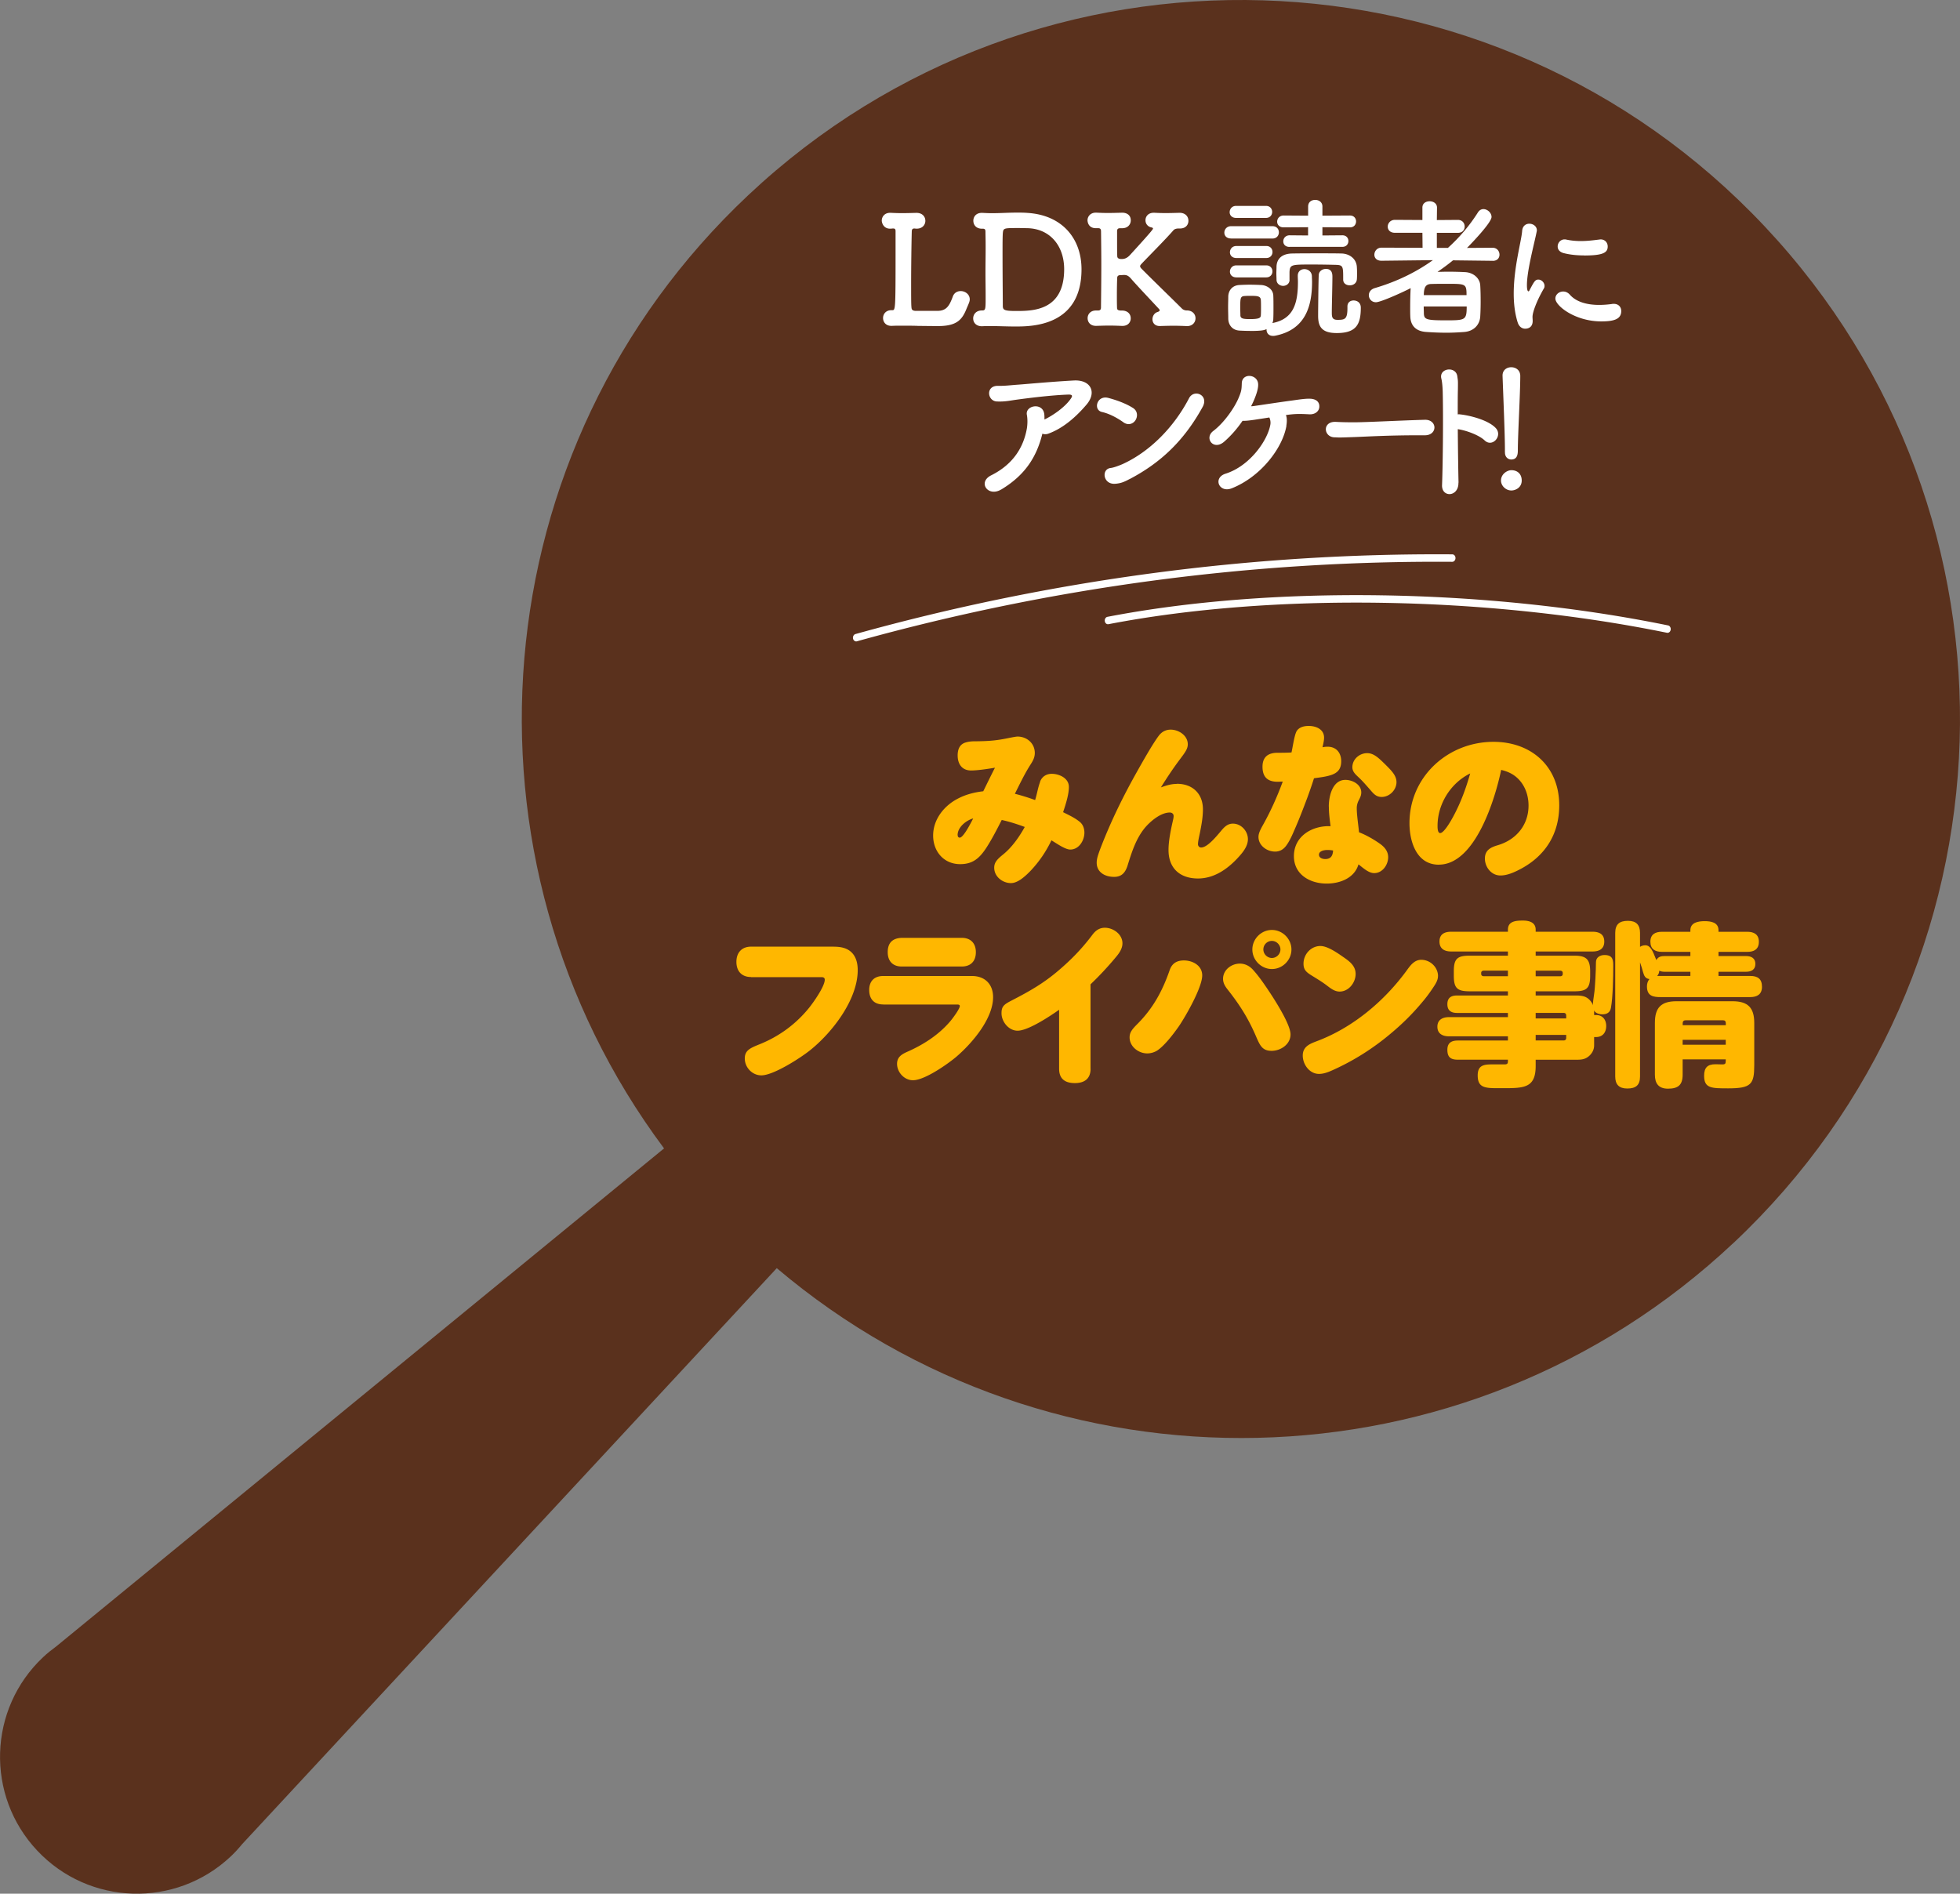
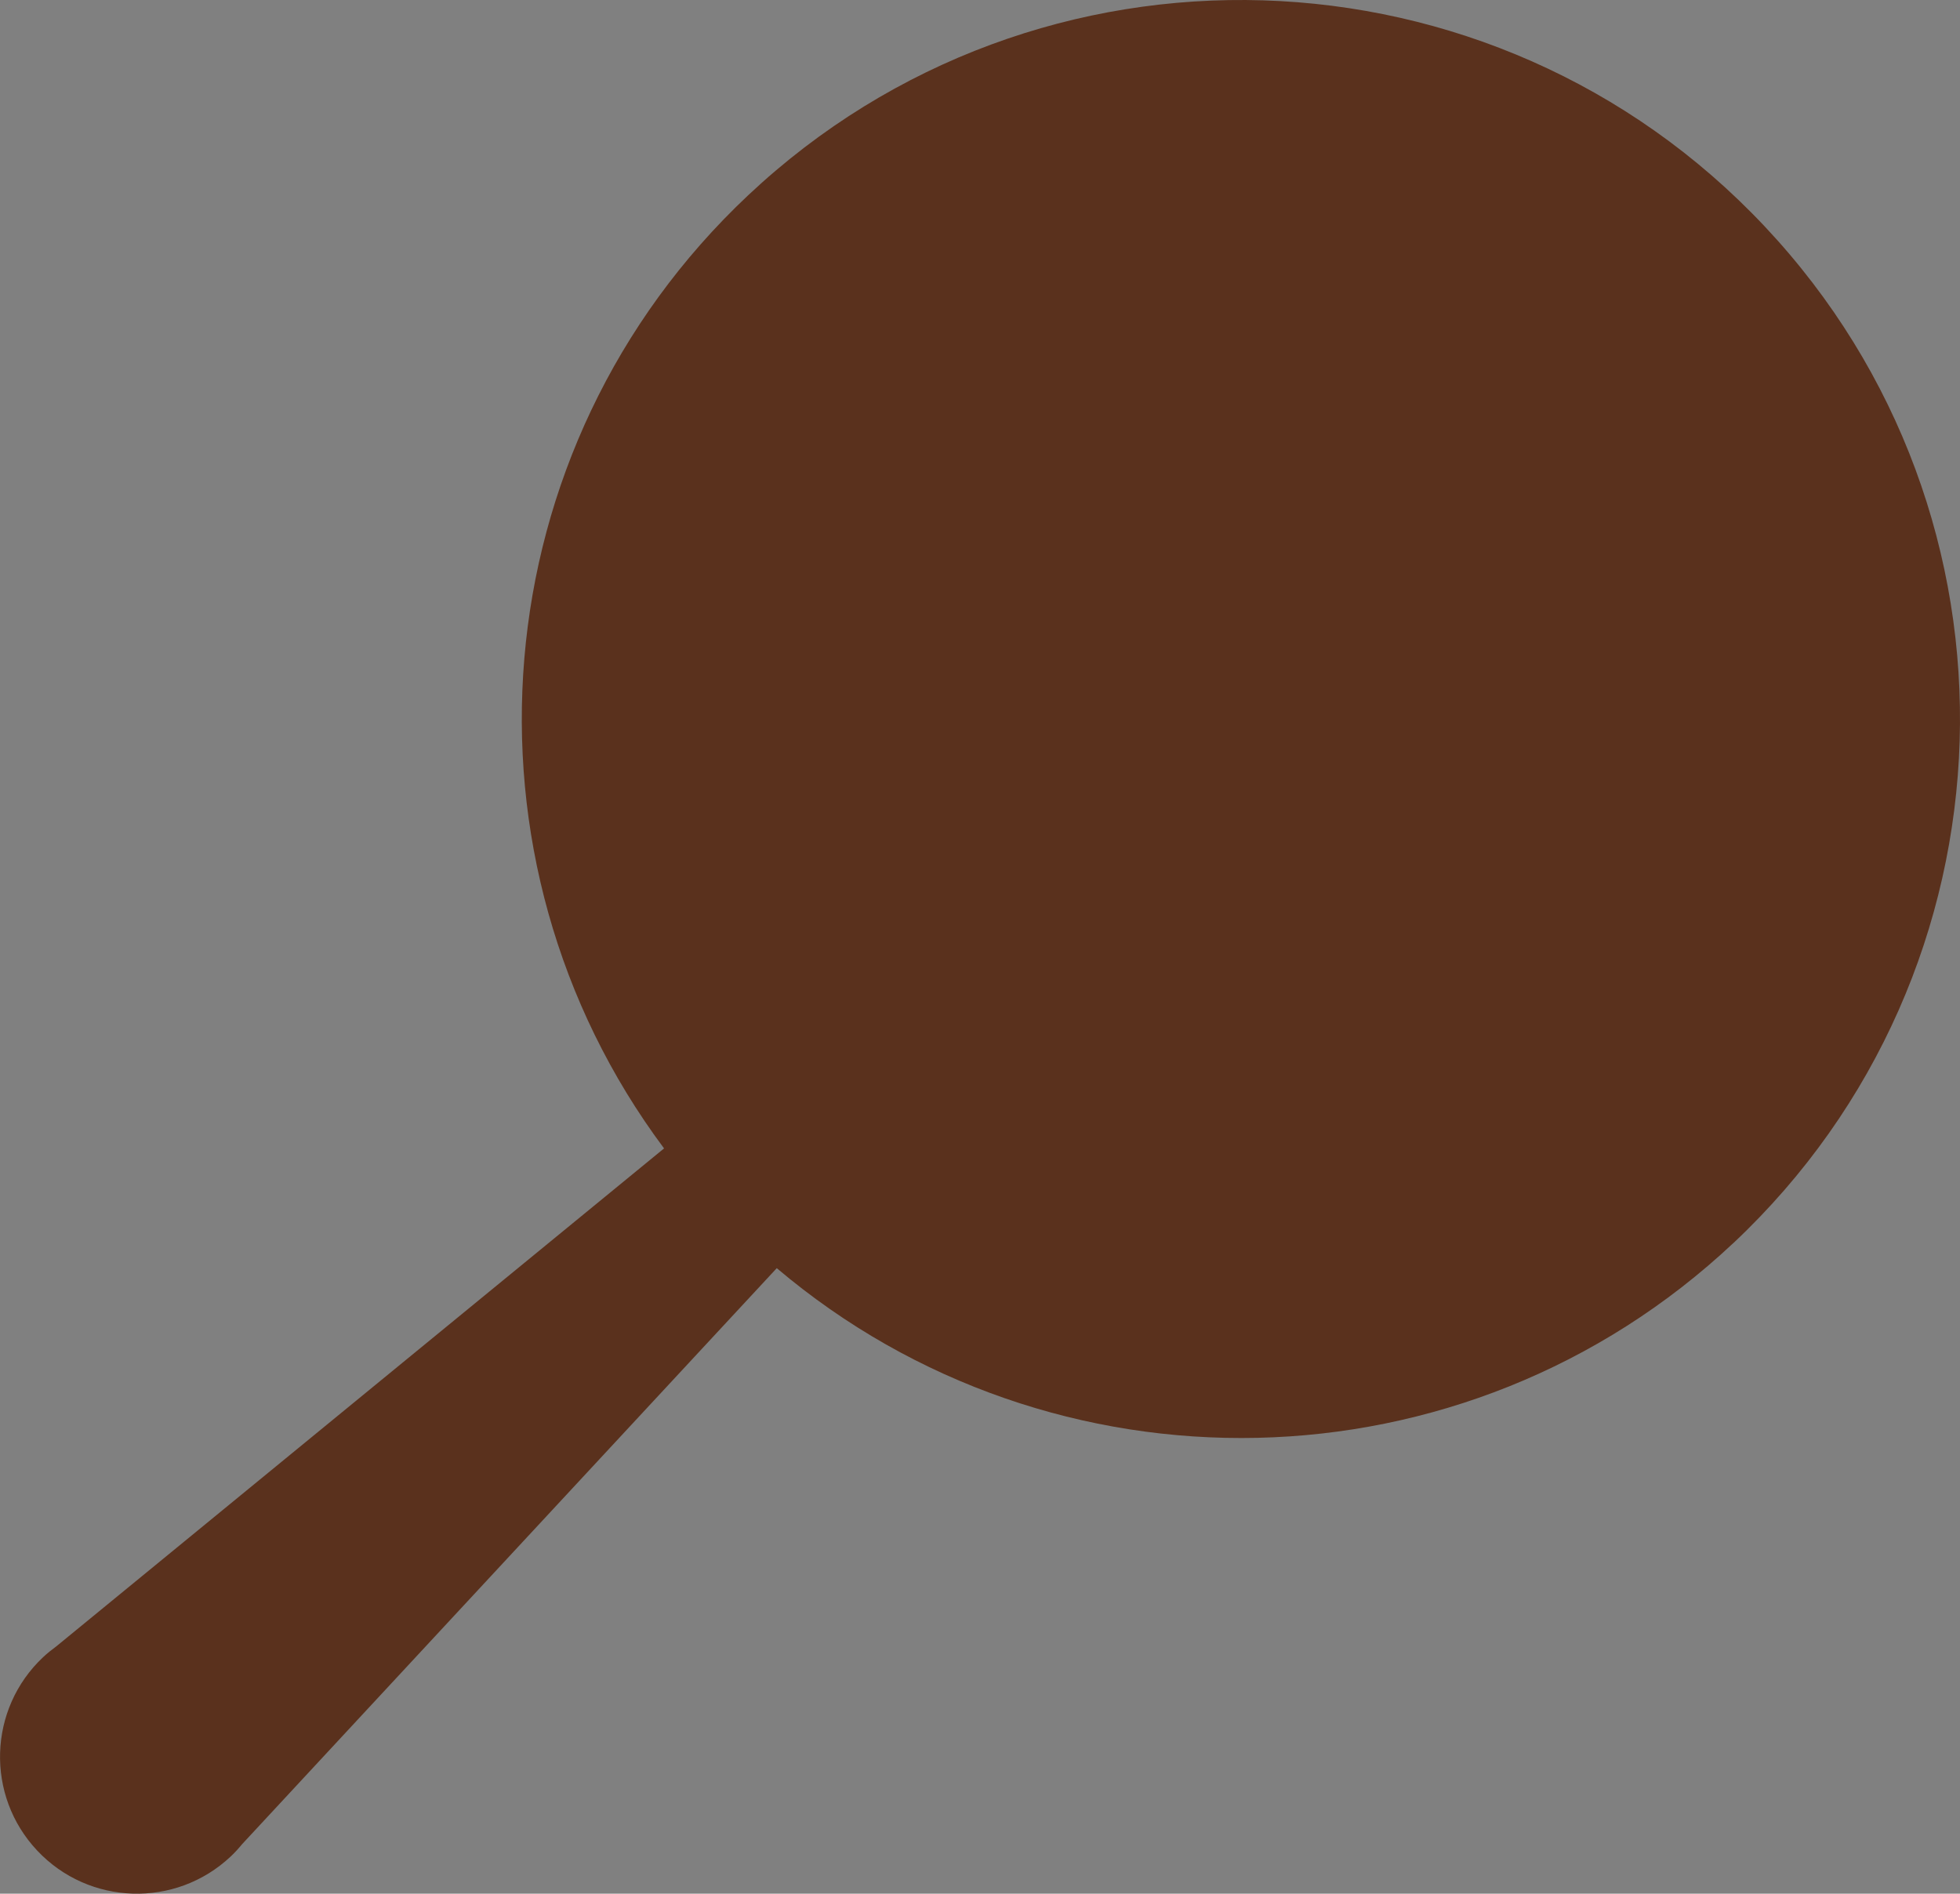
<svg xmlns="http://www.w3.org/2000/svg" viewBox="0 0 365.14 352.81">
  <rect x="0" y="0" width="365.14" height="352.81" fill="#808080" stroke="none" />
  <path d="M322.93 231.59c53.91-50.68 56.53-135.47 5.85-189.38S193.31-14.32 139.4 36.36c-50.13 47.13-55.88 123.74-15.69 177.6L10.48 306.74c-.84.62-1.67 1.27-2.44 2-10.26 9.64-10.76 25.78-1.11 36.04 9.64 10.26 25.78 10.76 36.04 1.11.78-.73 1.48-1.51 2.15-2.32l99.59-107.3c51.28 43.44 128.1 42.43 178.23-4.7z" fill="#5a311d" fill-rule="evenodd" />
-   <path d="M33.13 335.44c-4.48 4.21-11.53 4-15.75-.49-4.21-4.48-4-11.53.49-15.75 4.48-4.21 11.53-4 15.75.49 4.21 4.48 4 11.53-.49 15.75z" fill="#5a311d" fill-rule="evenodd" />
-   <path d="M193.76 145.63c.36-.94 1.17-1.46 2.18-1.46 1.4 0 3.19.81 3.19 2.44 0 1.3-.49 2.96-1.08 4.71 1.04.52 2.18 1.04 3.09 1.79.62.49.88 1.27.88 2.02 0 1.46-1.01 3.15-2.63 3.15-.94 0-2.5-1.11-3.51-1.72-.98 2.05-2.24 3.93-3.87 5.66-1.01 1.04-2.38 2.31-3.67 2.31-1.56 0-3.12-1.2-3.12-2.86 0-.98.52-1.56 1.69-2.5 1.63-1.33 2.96-3.22 4-5.1-1.4-.52-2.83-.98-4.29-1.3-.88 1.72-1.79 3.51-2.86 5.17-1.24 1.89-2.47 3.06-4.88 3.06-3.06 0-5.04-2.38-5.04-5.33 0-3.02 2.05-5.59 4.69-6.92 1.46-.75 3.02-1.14 4.65-1.33.72-1.46 1.43-2.93 2.18-4.39-1.3.23-3.28.52-4.45.52-1.66 0-2.5-1.17-2.5-2.8 0-1.17.39-2.08 1.46-2.41.75-.23 1.4-.23 2.05-.23 2.67-.03 3.97-.19 6.05-.62.81-.16 1.37-.26 1.59-.26 1.76 0 3.22 1.27 3.22 3.06 0 .88-.39 1.53-.85 2.24-1.07 1.69-1.95 3.54-2.86 5.36 1.3.33 2.54.72 3.77 1.17.36-1.14.52-2.31.94-3.41zm-15.35 9.94c0 .26.1.49.39.49.65 0 1.95-2.5 2.5-3.58-1.3.36-2.89 1.62-2.9 3.09zm40.85-9.54c2.93 0 4.84 1.86 4.84 4.75 0 1.3-.2 2.54-.46 3.87-.13.75-.46 1.98-.46 2.63 0 .33.23.62.58.62 1.14 0 2.73-1.92 3.74-3.12.59-.71 1.2-1.33 2.18-1.33 1.56 0 2.8 1.4 2.8 2.9 0 1.17-.75 2.21-1.5 3.06-2.05 2.34-4.65 4.26-7.8 4.26-3.38 0-5.5-1.92-5.49-5.33 0-1.66.42-3.74.85-5.59.06-.29.1-.49.1-.72 0-.42-.33-.65-.71-.65-1.69 0-3.61 1.62-4.65 2.86-1.66 2.02-2.44 4.52-3.22 7.02-.42 1.33-1.11 2.11-2.5 2.11-1.82 0-3.25-.94-3.25-2.63 0-.72.2-1.33.68-2.63 1.92-5.01 4.23-9.72 6.83-14.34 1.01-1.79 2.86-5.1 4.03-6.66.55-.75 1.3-1.17 2.24-1.17 1.53 0 3.19 1.11 3.19 2.73 0 .85-.52 1.53-1.37 2.67-1.33 1.76-2.51 3.54-3.64 5.36 1.01-.36 1.89-.65 2.99-.65zm22.24-9.71c.46-.85 1.43-1.07 2.31-1.07 1.37 0 2.86.62 2.86 2.18 0 .42-.07.81-.29 1.79.29-.06.62-.1.94-.1 1.63 0 2.54 1.14 2.54 2.7 0 1.46-.65 2.18-1.95 2.6-1.04.33-2.05.42-3.12.58-.36 1.17-.78 2.34-1.2 3.51-.78 2.08-1.56 4.13-2.47 6.18-.42.98-.88 2.02-1.5 2.86-.52.71-1.2 1.11-2.08 1.11-1.5 0-3.09-1.11-3.09-2.73 0-.59.26-1.17.68-1.95 1.53-2.7 2.77-5.46 3.84-8.36-.33 0-.62.03-.94.03-1.98 0-2.83-.98-2.83-2.8 0-1.82 1.04-2.6 2.8-2.6.78 0 1.72 0 2.6-.06.23-.98.52-3.12.91-3.87zm6.05 13.95c0-1.92.68-4.97 3.09-4.97 1.33 0 2.96.85 2.96 2.34 0 .52-.2.94-.42 1.37-.26.46-.42 1.01-.42 1.53 0 1.33.29 3.12.42 4.52 1.33.52 2.6 1.24 3.77 2.05.91.62 1.66 1.43 1.66 2.6 0 1.43-1.07 2.96-2.6 2.96-1.07 0-2.11-1.01-2.93-1.63-.75 2.57-3.45 3.58-5.92 3.58-3.09 0-6.11-1.66-6.11-5.11 0-3.61 3.19-5.59 6.5-5.59h.33c-.16-1.2-.32-2.44-.32-3.64zm-.27 8.09c-.55 0-1.56.16-1.56.88 0 .62.68.81 1.17.81 1.04 0 1.4-.62 1.46-1.59-.36-.07-.71-.1-1.07-.1zm7.42-18.04c1.24 0 2.15.91 3.35 2.08 1.17 1.17 2.11 2.08 2.11 3.32 0 1.46-1.3 2.76-2.76 2.76-1.01 0-1.5-.59-2.11-1.3-.72-.81-1.4-1.63-2.21-2.38-.55-.52-1.14-1.04-1.14-1.85 0-1.5 1.33-2.63 2.76-2.63zm13.34 20.78c-4.16 0-5.46-4.33-5.46-7.74 0-8.65 7.16-15.15 15.65-15.15 7.09 0 12.26 4.62 12.25 11.84 0 5.27-2.54 9.36-7.16 11.83-1.17.62-2.5 1.23-3.8 1.23-1.69 0-2.89-1.56-2.89-3.15 0-1.59 1.11-2.11 2.44-2.5 3.38-1.01 5.69-3.74 5.69-7.38 0-2.11-.81-4.2-2.53-5.5-.78-.59-1.62-.91-2.57-1.14-1.11 5.36-4.82 17.65-11.61 17.65zm-.23-7.22c0 .33 0 1.33.49 1.33.75 0 2.15-2.54 2.47-3.15 1.37-2.54 2.34-5.2 3.12-7.96-3.64 1.79-6.08 5.69-6.08 9.78zm-127.89 28.15c-1.76 0-2.73-1.11-2.73-2.83 0-1.69.98-2.83 2.73-2.83h14.99c1.11 0 2.24.04 3.22.66 1.27.81 1.66 2.28 1.66 3.71 0 5.53-4.78 11.67-8.91 14.96-1.79 1.43-6.8 4.65-9.04 4.65-1.69 0-3.09-1.46-3.09-3.15 0-1.53 1.04-1.95 2.83-2.67 3.67-1.49 6.76-3.8 9.17-6.79.81-1.01 2.89-3.96 2.9-5.2 0-.42-.29-.49-.65-.49h-13.07zm24.61 5.11c-1.69 0-2.6-1.01-2.6-2.7 0-1.63.94-2.6 2.6-2.6h16.55c2.41 0 3.93 1.54 3.93 3.94 0 4.03-3.91 8.58-6.83 11.09-1.66 1.4-5.92 4.39-8.1 4.39-1.59 0-2.96-1.46-2.96-3.06 0-1.37 1.01-1.85 2.12-2.34 2.89-1.3 5.59-3.05 7.68-5.46.49-.55 1.89-2.44 1.89-2.96 0-.29-.33-.29-.55-.29h-13.72zm14.64-12.41c1.66 0 2.63 1.01 2.63 2.67s-.94 2.67-2.63 2.67h-11.19c-1.66 0-2.6-1.01-2.6-2.67 0-1.76.91-2.6 2.6-2.67h11.19zm24 24.39c0 1.89-1.17 2.67-2.93 2.67-1.82 0-2.93-.78-2.93-2.67v-10.99c-1.66 1.17-5.75 3.9-7.74 3.9-1.66 0-2.99-1.69-2.99-3.25 0-1.27.42-1.63 1.95-2.41 3.22-1.66 5.63-3.05 8.16-5.13 2.63-2.18 4.78-4.36 6.83-7.09.58-.78 1.3-1.3 2.31-1.3 1.56 0 3.28 1.2 3.28 2.9 0 1.04-.68 1.95-1.33 2.7a60.097 60.097 0 01-4.62 4.94v15.74zm20.8-17.39c0 2.21-3.03 7.54-4.36 9.49-.98 1.4-2.7 3.67-4.1 4.55-.55.32-1.17.49-1.79.49-1.62 0-3.28-1.27-3.28-2.99 0-.94.49-1.53 1.53-2.57 2.86-2.89 4.59-6.08 5.92-9.91.42-1.27 1.3-1.85 2.67-1.85 1.63 0 3.41.94 3.41 2.8zm9.53-.97c.91 1.01 1.69 2.12 2.44 3.22 1.2 1.76 4.49 6.77 4.48 8.75 0 1.85-1.85 3.06-3.54 3.05-1.72 0-2.15-1.01-2.86-2.63-1.46-3.42-3.05-5.92-5.33-8.81-.46-.58-.84-1.2-.84-1.98 0-1.66 1.56-2.83 3.12-2.83 1.04 0 1.89.49 2.54 1.24zm7.09-3.86c0 1.98-1.66 3.64-3.64 3.64-1.98 0-3.64-1.66-3.64-3.64s1.66-3.64 3.64-3.64c1.98 0 3.64 1.66 3.64 3.64zm-5.23-.01c0 .85.71 1.59 1.59 1.59.88 0 1.59-.75 1.59-1.59s-.72-1.59-1.59-1.59c-.88 0-1.59.71-1.59 1.59zm32.53 4.99c0 .71-.42 1.4-.81 1.98-.68 1.04-1.37 1.98-2.18 2.92-1.79 2.15-3.71 4.03-5.82 5.79-3.32 2.8-7.03 5.14-10.99 6.89-.75.33-1.53.62-2.37.62-1.76 0-3.02-1.76-3.02-3.42s1.3-2.18 2.6-2.67c6.76-2.53 12.62-7.51 16.75-13.16.68-.94 1.43-2.01 2.73-2.01 1.66 0 3.12 1.37 3.12 3.06zm-21.91-5.63c1.33 0 3.15 1.27 4.26 2.05 1.14.78 2.31 1.63 2.31 3.16 0 1.59-1.27 3.28-2.99 3.28-.91 0-1.66-.59-2.34-1.11-.81-.62-1.66-1.14-2.5-1.66-1.24-.75-1.89-1.17-1.88-2.44 0-1.72 1.37-3.28 3.16-3.28zm51 18.52c0 .75-.33 1.4-.88 1.92-.78.71-1.5.75-2.5.75h-7.51v1.17c0 4.1-2.18 4.13-6.11 4.13H279c-2.41 0-3.71-.13-3.71-2.38 0-1.79 1.01-2.05 2.54-2.05h2.41c.59 0 .68-.16.68-.65v-.23h-9.33c-1.33 0-1.95-.46-1.95-1.85 0-1.3.78-1.72 1.95-1.72h9.33v-.78h-10.96c-1.17 0-2.18-.46-2.18-1.79s1.01-1.79 2.18-1.79h10.96v-.78h-9.46c-1.11 0-1.82-.43-1.82-1.63s.72-1.63 1.82-1.62h9.46v-.78h-7.12c-2.34 0-2.96-.59-2.96-2.93v-.78c0-2.34.62-2.93 2.96-2.93h7.12v-.78h-10.57c-1.24 0-2.18-.49-2.18-1.86s.94-1.82 2.18-1.82h10.57v-.39c0-1.63 1.59-1.69 2.83-1.69 1.11 0 2.34.33 2.34 1.69v.39h10.6c1.24 0 2.18.46 2.18 1.83s-.94 1.85-2.18 1.85h-10.6v.78h7.22c2.21 0 2.93.69 2.93 2.93v.78c0 2.34-.62 2.93-2.93 2.93h-7.22v.78h7.51c1.24 0 2.15.17 2.89 1.27.49.75.49 1.27.49 2.11v.26h.36c1.24 0 1.89.88 1.89 2.05s-.65 2.05-1.89 2.05h-.36v1.56zm-16.06-13.93h-4.49c-.26 0-.49.13-.49.42v.2c0 .29.23.42.49.42h4.49v-1.04zm5.17 11.97v1.04h5.2c.33 0 .49-.19.49-.49v-.55h-5.69zm0-3.06h5.69v-.52c0-.33-.16-.52-.49-.52h-5.2v1.04zm4.55-7.86c.29 0 .49-.13.49-.42v-.2c0-.29-.2-.42-.49-.42h-4.55v1.04h4.55z" fill="#ffb700" />
-   <path d="M300.54 180.04c0 2.05-.07 5.79-.43 7.74-.16.88-.78 1.2-1.59 1.2-.94 0-1.79-.46-1.79-1.5 0-.52.16-1.79.26-2.37.16-.94.33-4.42.33-5.85 0-.88.75-1.33 1.59-1.33 1.63 0 1.63 1.01 1.63 2.11zm5.92-3.93c.98 0 1.37.88 2.11 2.76.36-.65.91-.75 1.59-.75h4.75v-.78h-5.3c-1.24 0-2.15-.49-2.15-1.89 0-1.37.91-1.85 2.15-1.85h5.3v-.29c0-1.46 1.5-1.69 2.67-1.69s2.57.23 2.57 1.69v.29h5.37c1.24 0 2.15.49 2.15 1.86 0 1.4-.91 1.89-2.15 1.88h-5.37v.78h5.11c.98 0 1.76.39 1.76 1.47s-.78 1.46-1.76 1.46h-5.11v.78h5.92c1.4 0 2.18.56 2.18 2.02 0 1.4-.91 1.92-2.18 1.92h-16.71c-1.33 0-2.54-.17-2.54-1.99 0-.49.13-.98.46-1.37-.75-.1-.98-.55-1.2-1.33-.13-.49-.29-1.07-.55-1.79v21.27c0 1.63-.79 2.24-2.38 2.24-1.53 0-2.24-.75-2.24-2.24V173.8c.01-1.63.82-2.24 2.38-2.24 1.53 0 2.24.75 2.24 2.25v2.6c.26-.19.62-.29.94-.29zm7.01 21.26v2.86c0 1.92-.85 2.6-2.73 2.6-1.76 0-2.44-.98-2.44-2.6v-9.66c0-2.86 1.18-4.03 4.04-4.03h10.41c2.86 0 4.06 1.18 4.06 4.04v7.9c0 3.54-.59 4.29-4.85 4.29-3.12 0-4.49 0-4.49-2.34 0-1.5.62-2.15 2.11-2.15.42 0 .85.03 1.27.03.58 0 .65-.16.65-.71v-.23h-8.03zm1.44-15.54v-.78h-4.75c-.39 0-.71-.04-1.04-.2-.03.42-.13.65-.39.98h6.18zm-1.44 11.9v.91h8.03v-.91h-8.03zm8.04-3.12c0-.33-.16-.52-.49-.52H314c-.33 0-.52.19-.52.52v.39h8.03v-.39z" fill="#ffb700" />
-   <path d="M170.95 60.71c-.92-.03-1.96-.03-2.91-.03-.7 0-1.34 0-1.88.03h-.11c-1.04 0-1.54-.73-1.54-1.46s.53-1.46 1.54-1.46h.17c.59 0 .62-.03.62-10.58v-4.14c0-.39-.14-.5-.42-.5h-.11c-.11 0-.22.03-.36.03-1.43.08-1.68-1.21-1.68-1.49 0-.73.53-1.46 1.54-1.46h.14c.59.03 1.32.06 2.1.06.92 0 1.88-.03 2.63-.05h.06c1.12 0 1.65.73 1.65 1.48s-.56 1.46-1.6 1.46h-.11c-.11 0-.22-.03-.34-.03-.25 0-.45.08-.48.48-.06 2.3-.12 6.58-.12 9.88 0 2.02 0 3.67.05 4.2.03.48.08.73.73.79h4.06c1.65 0 2.24-.78 2.94-2.71.25-.67.84-.98 1.46-.98.81 0 1.68.59 1.68 1.54 0 .36-.11.62-.56 1.65-.84 2.16-1.85 3.33-5.35 3.33-1.18 0-3.25-.03-3.7-.03h-.11zm18.22.12c-1.6 0-3.02-.08-4.65-.08-.5 0-1.01 0-1.54.03-1.06.03-1.68-.62-1.68-1.46 0-.73.53-1.48 1.62-1.48.62 0 .7-.08.7-2.07v-.81c0-1.23-.03-2.72-.03-4.23 0-1.51.03-3.02.03-4.31v-.78c0-1.04-.03-1.88-.03-2.41 0-.45-.08-.62-.5-.62h-.14c-1.12 0-1.62-.73-1.62-1.49s.53-1.46 1.57-1.46h.11c.62.03 1.2.06 1.76.06 1.62 0 3.08-.11 4.7-.11.64 0 1.29 0 1.99.06 6.47.42 10.02 4.82 10.02 10.5 0 10.61-9.24 10.66-12.32 10.66zm-.24-18.34c-1.9 0-2.02.11-2.1.87-.06.64-.06 2.21-.06 4.03 0 3.7.05 8.51.05 9.6 0 .78.31.95 2.52.95 3.16 0 8.9-.08 8.91-7.78 0-4.42-2.71-7.64-7.02-7.65 0 0-1.23-.03-2.3-.03zm32.2 18.26h-.11c-.73-.03-1.54-.06-2.32-.06-.95 0-1.88.03-2.55.05h-.11c-.92 0-1.34-.62-1.34-1.26 0-.56.34-1.15.87-1.32.25-.08.48-.2.48-.34 0-.06-.03-.11-.08-.2-1.65-1.79-4.06-4.31-5.35-5.8-.42-.45-.73-.59-1.2-.59-.25 0-.48.03-.7.03s-.59.06-.59.53c-.03.67-.06 1.85-.06 3.36 0 .67 0 1.4.03 2.21 0 .34.17.5.84.5.98-.03 1.71.51 1.71 1.46 0 .7-.5 1.4-1.54 1.4H209c-.73-.03-1.51-.06-2.27-.06-.92 0-1.79.03-2.46.05h-.11c-1.04 0-1.54-.7-1.54-1.43s.53-1.43 1.54-1.43h.36c.34 0 .59-.08.59-.56.03-2.55.06-5.35.06-8.04 0-2.18-.03-4.31-.05-6.1 0-.56-.2-.64-.62-.64h-.22c-1.65.08-1.68-1.4-1.68-1.46 0-.7.53-1.43 1.54-1.43h.14c.59.03 1.32.06 2.07.06.92 0 1.88-.03 2.63-.05.87-.03 1.68.39 1.68 1.43 0 .73-.53 1.46-1.6 1.46h-.36c-.34 0-.59.08-.59.56v1.68c0 1.26 0 2.27.03 2.91 0 .28.08.59.81.59.62 0 1.09-.22 1.62-.81 4.17-4.56 4.23-4.76 4.23-4.87 0-.08-.08-.17-.25-.2-.76-.14-1.15-.73-1.15-1.34 0-.7.5-1.4 1.54-1.4h.11c.59.03 1.32.06 2.04.06.92 0 1.85-.03 2.6-.05 1.06-.03 1.71.62 1.71 1.49 0 .73-.5 1.43-1.57 1.43h-.28c-.34 0-.73.08-.95.34-1.46 1.68-4.15 4.37-5.86 6.16-.2.22-.34.36-.34.53 0 .14.08.25.22.42 2.01 2.04 6.13 6.02 7.61 7.51.22.2.59.31.81.31 1.04-.03 1.68.64 1.68 1.46 0 .73-.53 1.46-1.6 1.46zm8.22-16.32c-.87 0-1.26-.53-1.26-1.09 0-.59.45-1.2 1.26-1.2h7.7c.81 0 1.2.56 1.2 1.15 0 .56-.39 1.15-1.2 1.15h-7.7zm3.5 17.22c-.7 0-1.4-.03-1.96-.06-1.26-.08-2.04-.98-2.07-2.21 0-.73-.03-1.46-.03-2.16 0-.7.03-1.37.03-1.99.03-1.06.7-2.04 2.04-2.13.62-.03 1.29-.06 1.93-.06.78 0 1.54.03 2.18.06 1.06.06 2.21.78 2.24 1.99.03.64.03 1.4.03 2.16 0 .76 0 1.48-.03 2.1 0 .31-.06.59-.17.84 3.89-.75 4.76-3.58 4.76-7.7 0-.34-.03-.7-.03-1.06v-.06c0-.84.62-1.23 1.23-1.23.67 0 1.37.45 1.4 1.32 0 .34.03.67.03 1.04 0 4.48-1.18 8.93-6.89 10.05-.14.03-.28.03-.39.03-.81 0-1.2-.56-1.2-1.15v-.11c-.39.17-.73.34-3.11.34zm-2.57-21.05c-.81 0-1.2-.53-1.2-1.06 0-.59.42-1.18 1.2-1.18h5.57c.76 0 1.15.56 1.15 1.12s-.39 1.12-1.15 1.12h-5.57zm.05 11.08c-.81 0-1.2-.53-1.2-1.06 0-.59.42-1.18 1.2-1.18h5.57c.76 0 1.15.56 1.15 1.12s-.39 1.12-1.15 1.12h-5.57zm0-3.61c-.81 0-1.2-.53-1.2-1.06 0-.59.42-1.18 1.21-1.18h5.57c.76 0 1.15.56 1.15 1.12s-.39 1.12-1.15 1.12h-5.57zm4.59 9.27c0-.53 0-1.06-.03-1.46-.06-.73-.67-.76-1.96-.76-.34 0-.67 0-1.09.03-.78.05-.78.47-.79 2.15 0 .53.03 1.06.03 1.48.03.59.56.67 1.82.67 1.74 0 1.96-.25 1.99-.7.03-.39.03-.92.03-1.43zm5.32-5.2c0 .73-.62 1.12-1.2 1.12s-1.23-.39-1.23-1.15c0-.36-.03-.76-.03-1.15 0-.42.03-.87.03-1.32.06-1.43 1.01-2.38 2.94-2.41 1.62-.03 3.44-.03 5.26-.03 1.34 0 2.66 0 3.92.03 1.37.03 2.8.9 2.85 2.6.03.36.03.76.03 1.12 0 .39 0 .76-.03 1.09-.06.76-.7 1.12-1.32 1.12-.62 0-1.23-.34-1.23-1.07v-.06c0-2.44 0-2.66-1.46-2.69-1.15-.03-2.8-.06-4.34-.06-3.84 0-4.12 0-4.2 1.4v1.43zm0-6.14c-.81 0-1.17-.5-1.17-1.04 0-.56.42-1.12 1.18-1.12l3.44.03v-1.54l-4.56.03c-.81 0-1.2-.53-1.2-1.06 0-.56.42-1.15 1.21-1.15l4.56.03v-1.71c0-.84.64-1.23 1.32-1.23s1.34.42 1.34 1.23v1.71l5.12-.03c.78 0 1.15.56 1.15 1.09 0 .56-.36 1.12-1.15 1.12l-5.12-.03v1.54l3.72-.03c.76 0 1.12.53 1.12 1.06 0 .56-.37 1.09-1.12 1.09h-9.83zm10.78 11.1c0-.78.56-1.12 1.15-1.12s1.34.34 1.34 1.34c0 3.11-.84 4.73-4.48 4.73-2.86 0-3.47-1.26-3.47-3.22 0-1.12.06-6.78.12-7.64.06-.7.7-1.09 1.34-1.09 1.2 0 1.2 1.04 1.2 1.51 0 1.51-.11 5.24-.11 6.64 0 .78.06 1.34 1.06 1.34 1.37 0 1.85-.11 1.85-2.18v-.31zm27.06-8.51l-7.39-.09c-.92.76-1.91 1.48-2.88 2.15.62 0 1.26-.03 1.9-.03 1.15 0 2.27.03 3.22.08 1.62.08 2.74 1.18 2.83 2.41.06.9.08 2.02.08 3.14 0 .98-.03 1.93-.08 2.77-.11 1.48-1.18 2.69-2.97 2.83-1.06.08-2.18.14-3.3.14-1.32 0-2.6-.06-3.75-.14-1.96-.11-2.91-1.18-3-2.77-.03-.56-.03-1.18-.03-1.82 0-1.2.03-2.52.09-3.58-1.15.62-5.54 2.63-6.47 2.63-.81 0-1.32-.64-1.32-1.32 0-.53.34-1.09 1.12-1.32 3.98-1.17 7.62-2.91 10.81-5.2l-9.55.11h-.03c-.92 0-1.32-.56-1.32-1.12 0-.64.48-1.32 1.34-1.32l7.64.03-.03-2.8h-5.12c-.92 0-1.34-.56-1.34-1.15s.48-1.26 1.34-1.26l5.12.03v-2.32c0-.81.67-1.17 1.35-1.17s1.37.39 1.37 1.18l-.03 2.32 3.92-.03c.84 0 1.26.62 1.26 1.23s-.39 1.18-1.26 1.18h-3.92v2.8h2.07c2.13-1.93 4.01-4.11 5.6-6.63.28-.42.64-.59 1.01-.59.76 0 1.51.7 1.51 1.46 0 1.09-3.98 5.18-4.57 5.77l4.76-.03c.84 0 1.29.65 1.29 1.29 0 .59-.39 1.15-1.26 1.15h-.03zm-12.85 8.51c0 .42.03.84.03 1.26.03 1.15.42 1.32 4 1.32 3.7 0 3.98 0 3.98-2.58h-8.01zm7.98-2.12c0-2.1-.17-2.1-3.53-2.1-1.06 0-2.21 0-3.08.03-1.01.03-1.34.64-1.35 2.07h7.95zm9.52 5.07c-.53-1.71-.73-3.53-.73-5.35 0-4.93 1.43-9.74 1.57-11.68.08-.95.7-1.34 1.34-1.34.7 0 1.4.48 1.4 1.23 0 .06 0 .14-.03.22-.39 2.04-1.82 7.22-1.82 10 0 1.04.2 1.15.28 1.15.06 0 .14-.05.2-.2.87-1.65 1.06-1.99 1.65-1.99s1.15.56 1.15 1.18c0 .17-.03.34-.14.5-1.34 2.32-2.1 4.42-2.1 5.26 0 .25.03.5.03.76 0 1.37-1.09 1.45-1.4 1.45-.56 0-1.15-.36-1.4-1.2zm15.57-.17c-4.84 0-8.54-2.89-8.54-4.26 0-.73.67-1.31 1.46-1.31.42 0 .87.17 1.26.62 1.18 1.32 3.16 1.88 5.43 1.88.78 0 1.57-.06 2.38-.17.11-.03.22-.03.34-.03.95 0 1.4.64 1.4 1.34 0 1.46-1.23 1.93-3.72 1.93zm-3.16-12.29c-1.23 0-2.55-.11-3.78-.42-.84-.2-1.18-.73-1.17-1.26 0-.67.53-1.31 1.29-1.31.08 0 .17 0 .28.03.92.2 1.85.28 2.72.28 1.2 0 2.35-.14 3.44-.28.08 0 .17-.03.25-.03.87 0 1.34.64 1.34 1.32 0 1.12-.79 1.68-4.37 1.68zM186.51 91.2c-2.44 1.46-4.42-1.34-1.88-2.63 4.15-2.07 6.05-5.26 6.67-8.73.14-.84.14-1.85 0-2.55-.33-1.74 2.83-2.35 3.22-.28.06.28.06.7.06 1.15 1.68-.81 3.75-2.29 4.79-3.72.48-.64.56-.98-.5-.92-3.53.14-8.04.75-9.3.92-1.51.2-2.27.42-3.84.36-1.82-.06-2.15-2.97.2-2.91 1.2.03 2.52-.14 3.7-.22 1.23-.08 5.91-.53 10.42-.78 3.14-.17 4.34 2.19 2.35 4.51-1.79 2.1-4.17 4.31-7.03 5.37-.42.17-.84.17-1.18.03-1.07 4.34-3.22 7.73-7.68 10.41zm22.77-12.53c-1.18-.84-2.66-1.62-3.98-1.91-1.68-.37-.98-3.16 1.15-2.63 1.48.39 3.25 1.01 4.62 1.88.9.56.89 1.6.47 2.27-.42.67-1.34 1.06-2.27.39zm1.2 10.56c-.95.5-1.57.81-2.69.9-2.32.19-2.66-2.75-.87-2.94.56-.06 1.57-.45 2.16-.7 5.07-2.29 9.61-6.86 12.44-12.31.93-1.76 3.75-.59 2.52 1.65-3.47 6.3-7.82 10.39-13.56 13.41zm29.18-9.91c-.7 4.14-4.76 9.49-10.17 11.65-2.41.95-3.58-1.96-1.17-2.72 4.54-1.43 7.87-6.24 8.35-9.18.06-.39 0-.9-.2-1.29-1.06.17-2.02.31-2.72.42-1.18.17-1.71.22-2.27.2-.95 1.4-2.13 2.77-3.42 3.89-1.99 1.73-3.78-.67-2.04-1.99 2.04-1.54 4.01-4.39 4.76-6.24.48-1.15.53-1.48.56-2.63.03-2.02 3-1.74 3.05.17.03.7-.25 1.62-.56 2.41-.2.53-.45 1.09-.76 1.68.22 0 .45-.03.64-.06 1.54-.22 4.87-.73 7-1.01 1.23-.17 2.69-.42 3.67-.31.98.14 1.48.7 1.4 1.57-.08.78-.81 1.34-1.79 1.31-1.2-.06-2.16-.11-3.28 0-.36.03-.76.08-1.15.14.2.48.22 1.18.08 1.99zm25.74 1.78h-1.46c-5.35 0-9.44.25-11.65.33-1.46.05-2.21.08-2.77.08-.34 0-.59-.03-.9-.03-1.06-.03-1.62-.79-1.62-1.51 0-.7.56-1.37 1.68-1.37h.17c1.04.06 2.27.08 3.39.08 2.3 0 8.29-.33 13.22-.47h.06c1.12 0 1.71.73 1.71 1.43 0 .73-.59 1.46-1.79 1.46h-.03zm6.3 8.82c.03 1.32-.73 2.04-1.51 2.13-.78.08-1.6-.45-1.54-1.71.17-4.56.23-13.38.12-17.44-.03-.9-.11-1.79-.25-2.35-.5-1.99 2.72-2.38 2.97-.45.11.84.14.56.11 2.49-.03 1.12-.03 2.74-.03 4.62.14-.03.31-.03.48 0 1.4.14 5.1.93 6.61 2.55 1.32 1.43-.62 3.67-2.07 2.3-1.09-1.04-3.58-1.91-5.01-2.1.03 3.61.08 7.48.14 9.97zm9.86 1.46c-1.06 0-1.93-.9-1.93-1.85 0-1.23 1.18-1.93 1.93-1.93 1.09 0 1.93.67 1.93 1.93 0 1.34-1.18 1.85-1.93 1.85zm-1.2-7.11v-.59c0-2.72-.28-9.24-.44-13.64v-.08c0-1.04.81-1.54 1.62-1.54.84 0 1.68.53 1.68 1.62 0 3.3-.45 11-.45 13.72 0 .67 0 1.85-1.23 1.85-.59 0-1.18-.45-1.17-1.32v-.03zm-121 35.21a.646.646 0 01-.44-.51c-.08-.37.13-.75.45-.84 36.4-10.12 73.81-15.12 111.19-14.85.33 0 .6.32.59.7 0 .38-.28.7-.61.69-37.28-.27-74.59 4.71-110.9 14.81-.1.03-.19.03-.28 0zm46.93-3.19c-.24-.06-.43-.28-.47-.57-.05-.38.17-.74.5-.8 30.66-5.91 70.67-5.3 104.43 1.6h.02c.32.08.53.44.47.81-.06.38-.37.63-.7.56-33.63-6.87-73.49-7.48-104.02-1.6a.81.81 0 01-.22 0z" fill="#fff" />
</svg>